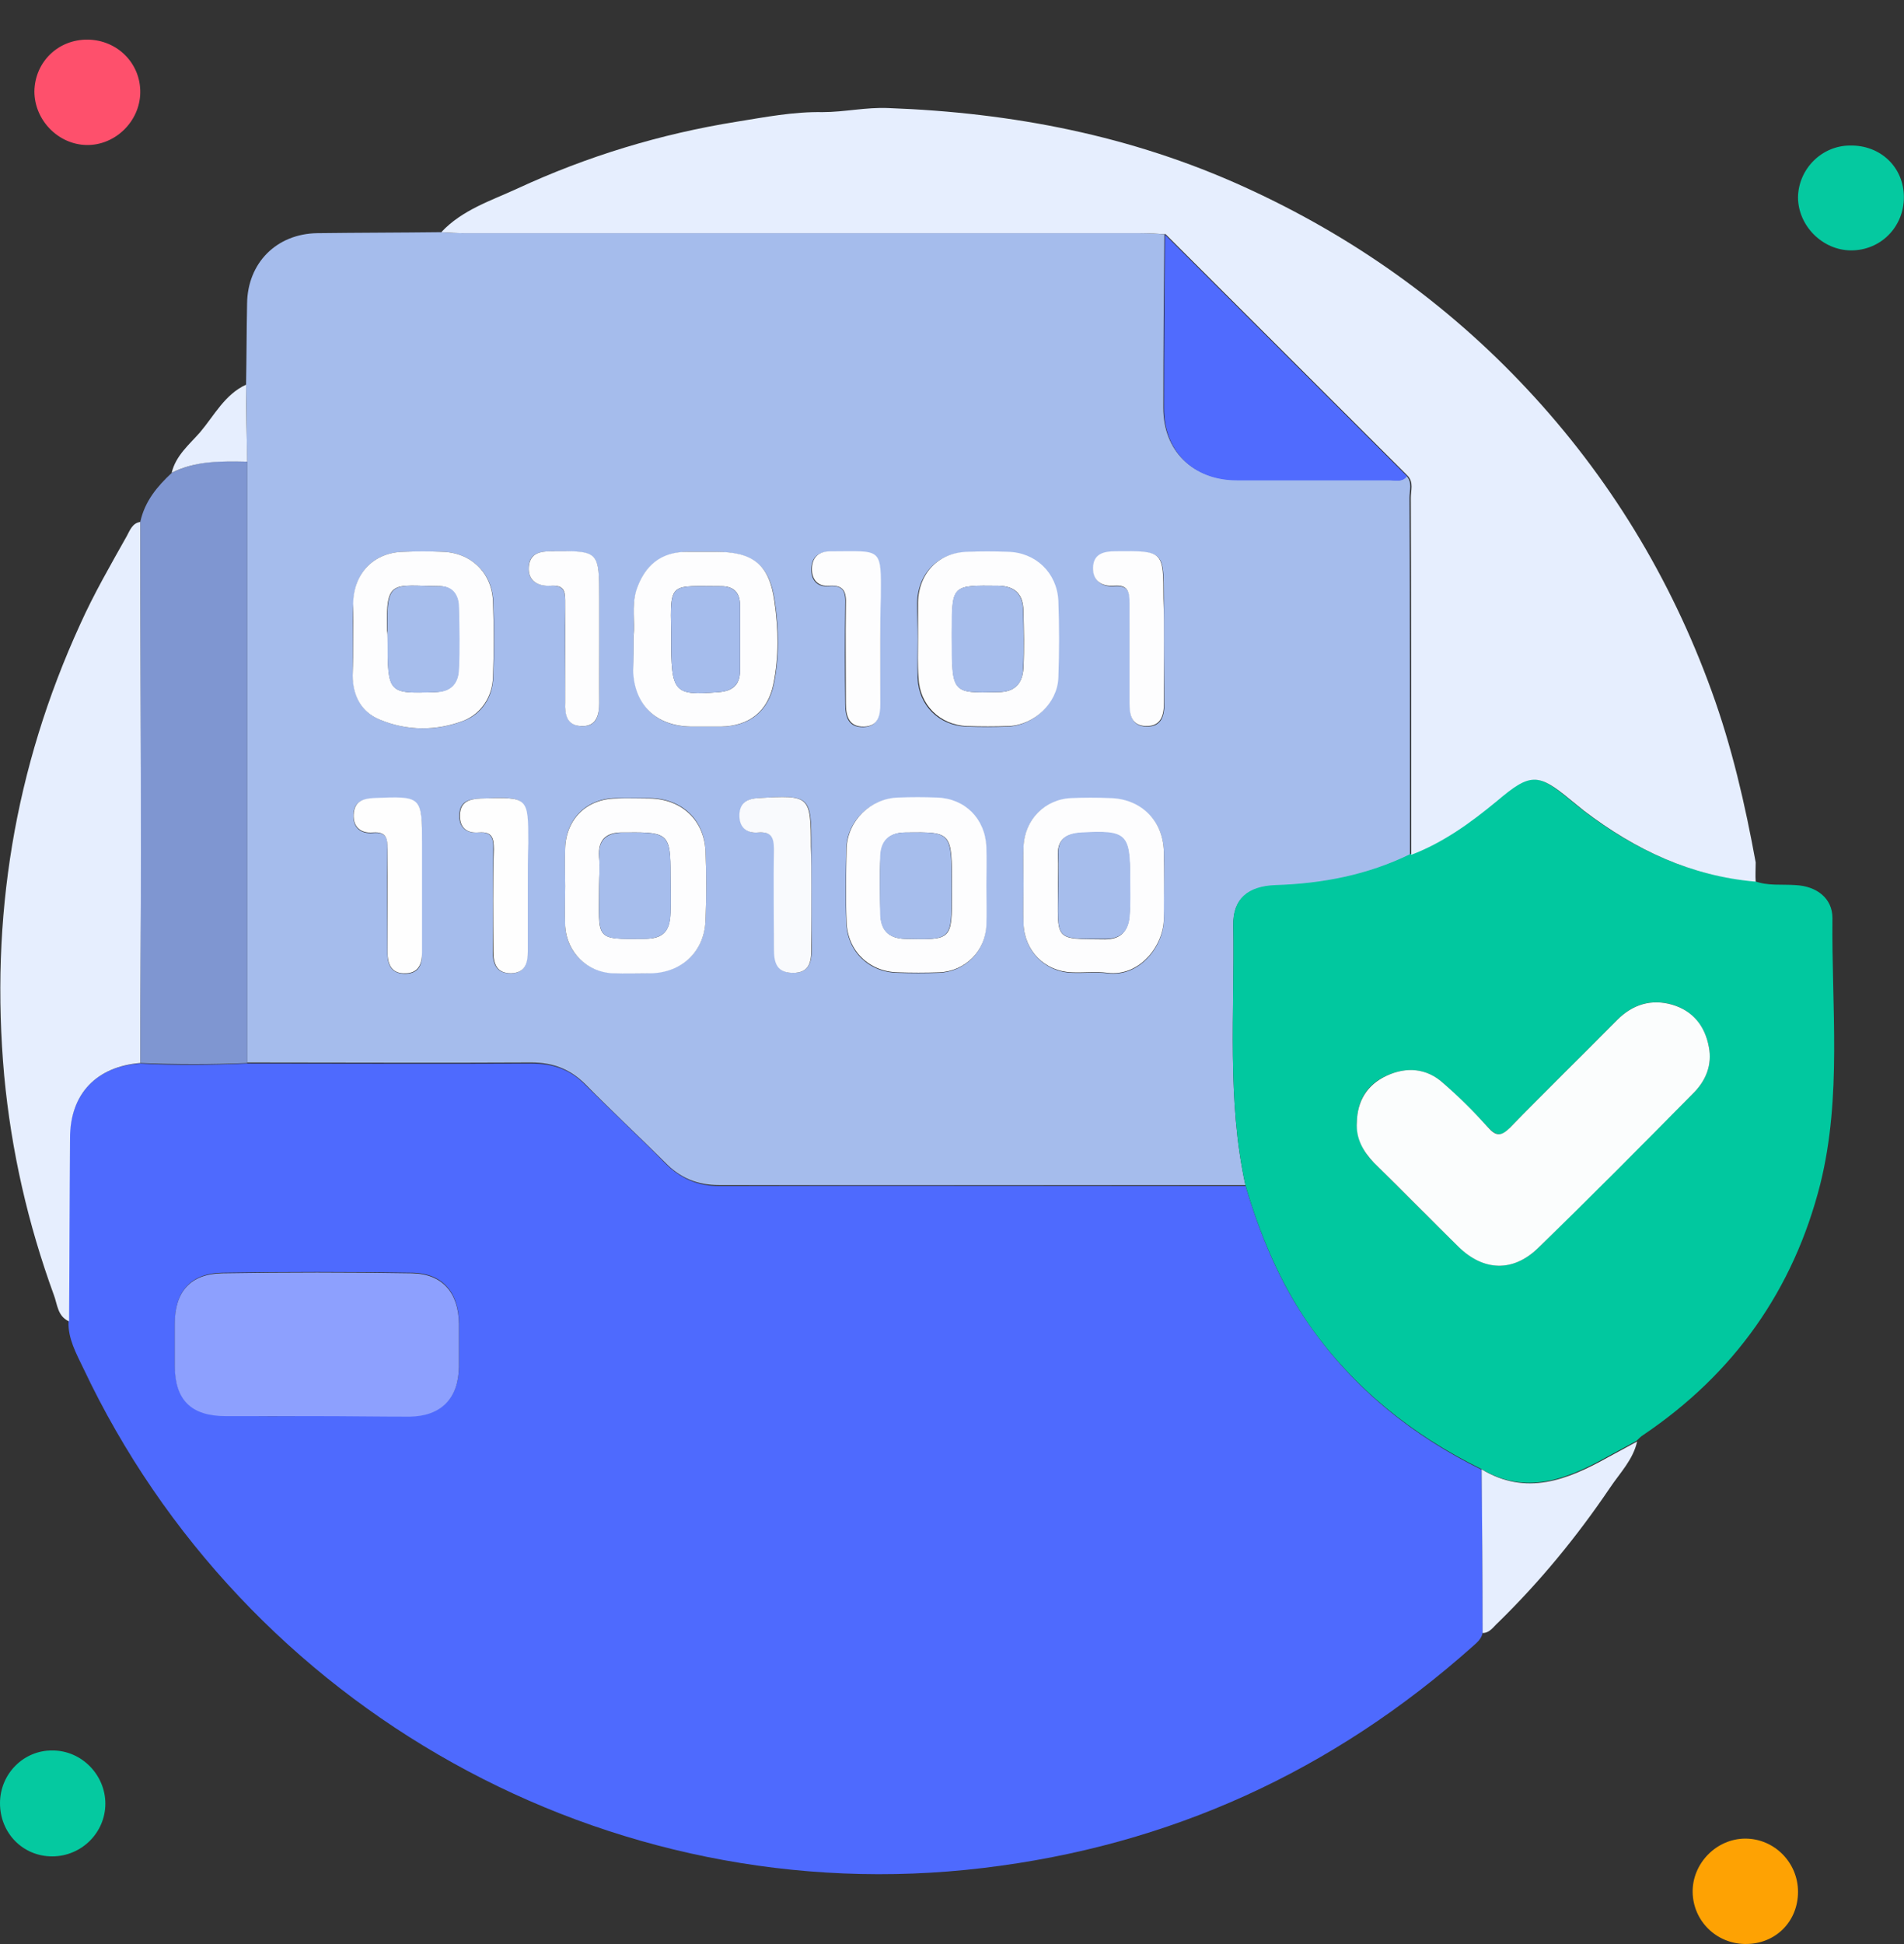
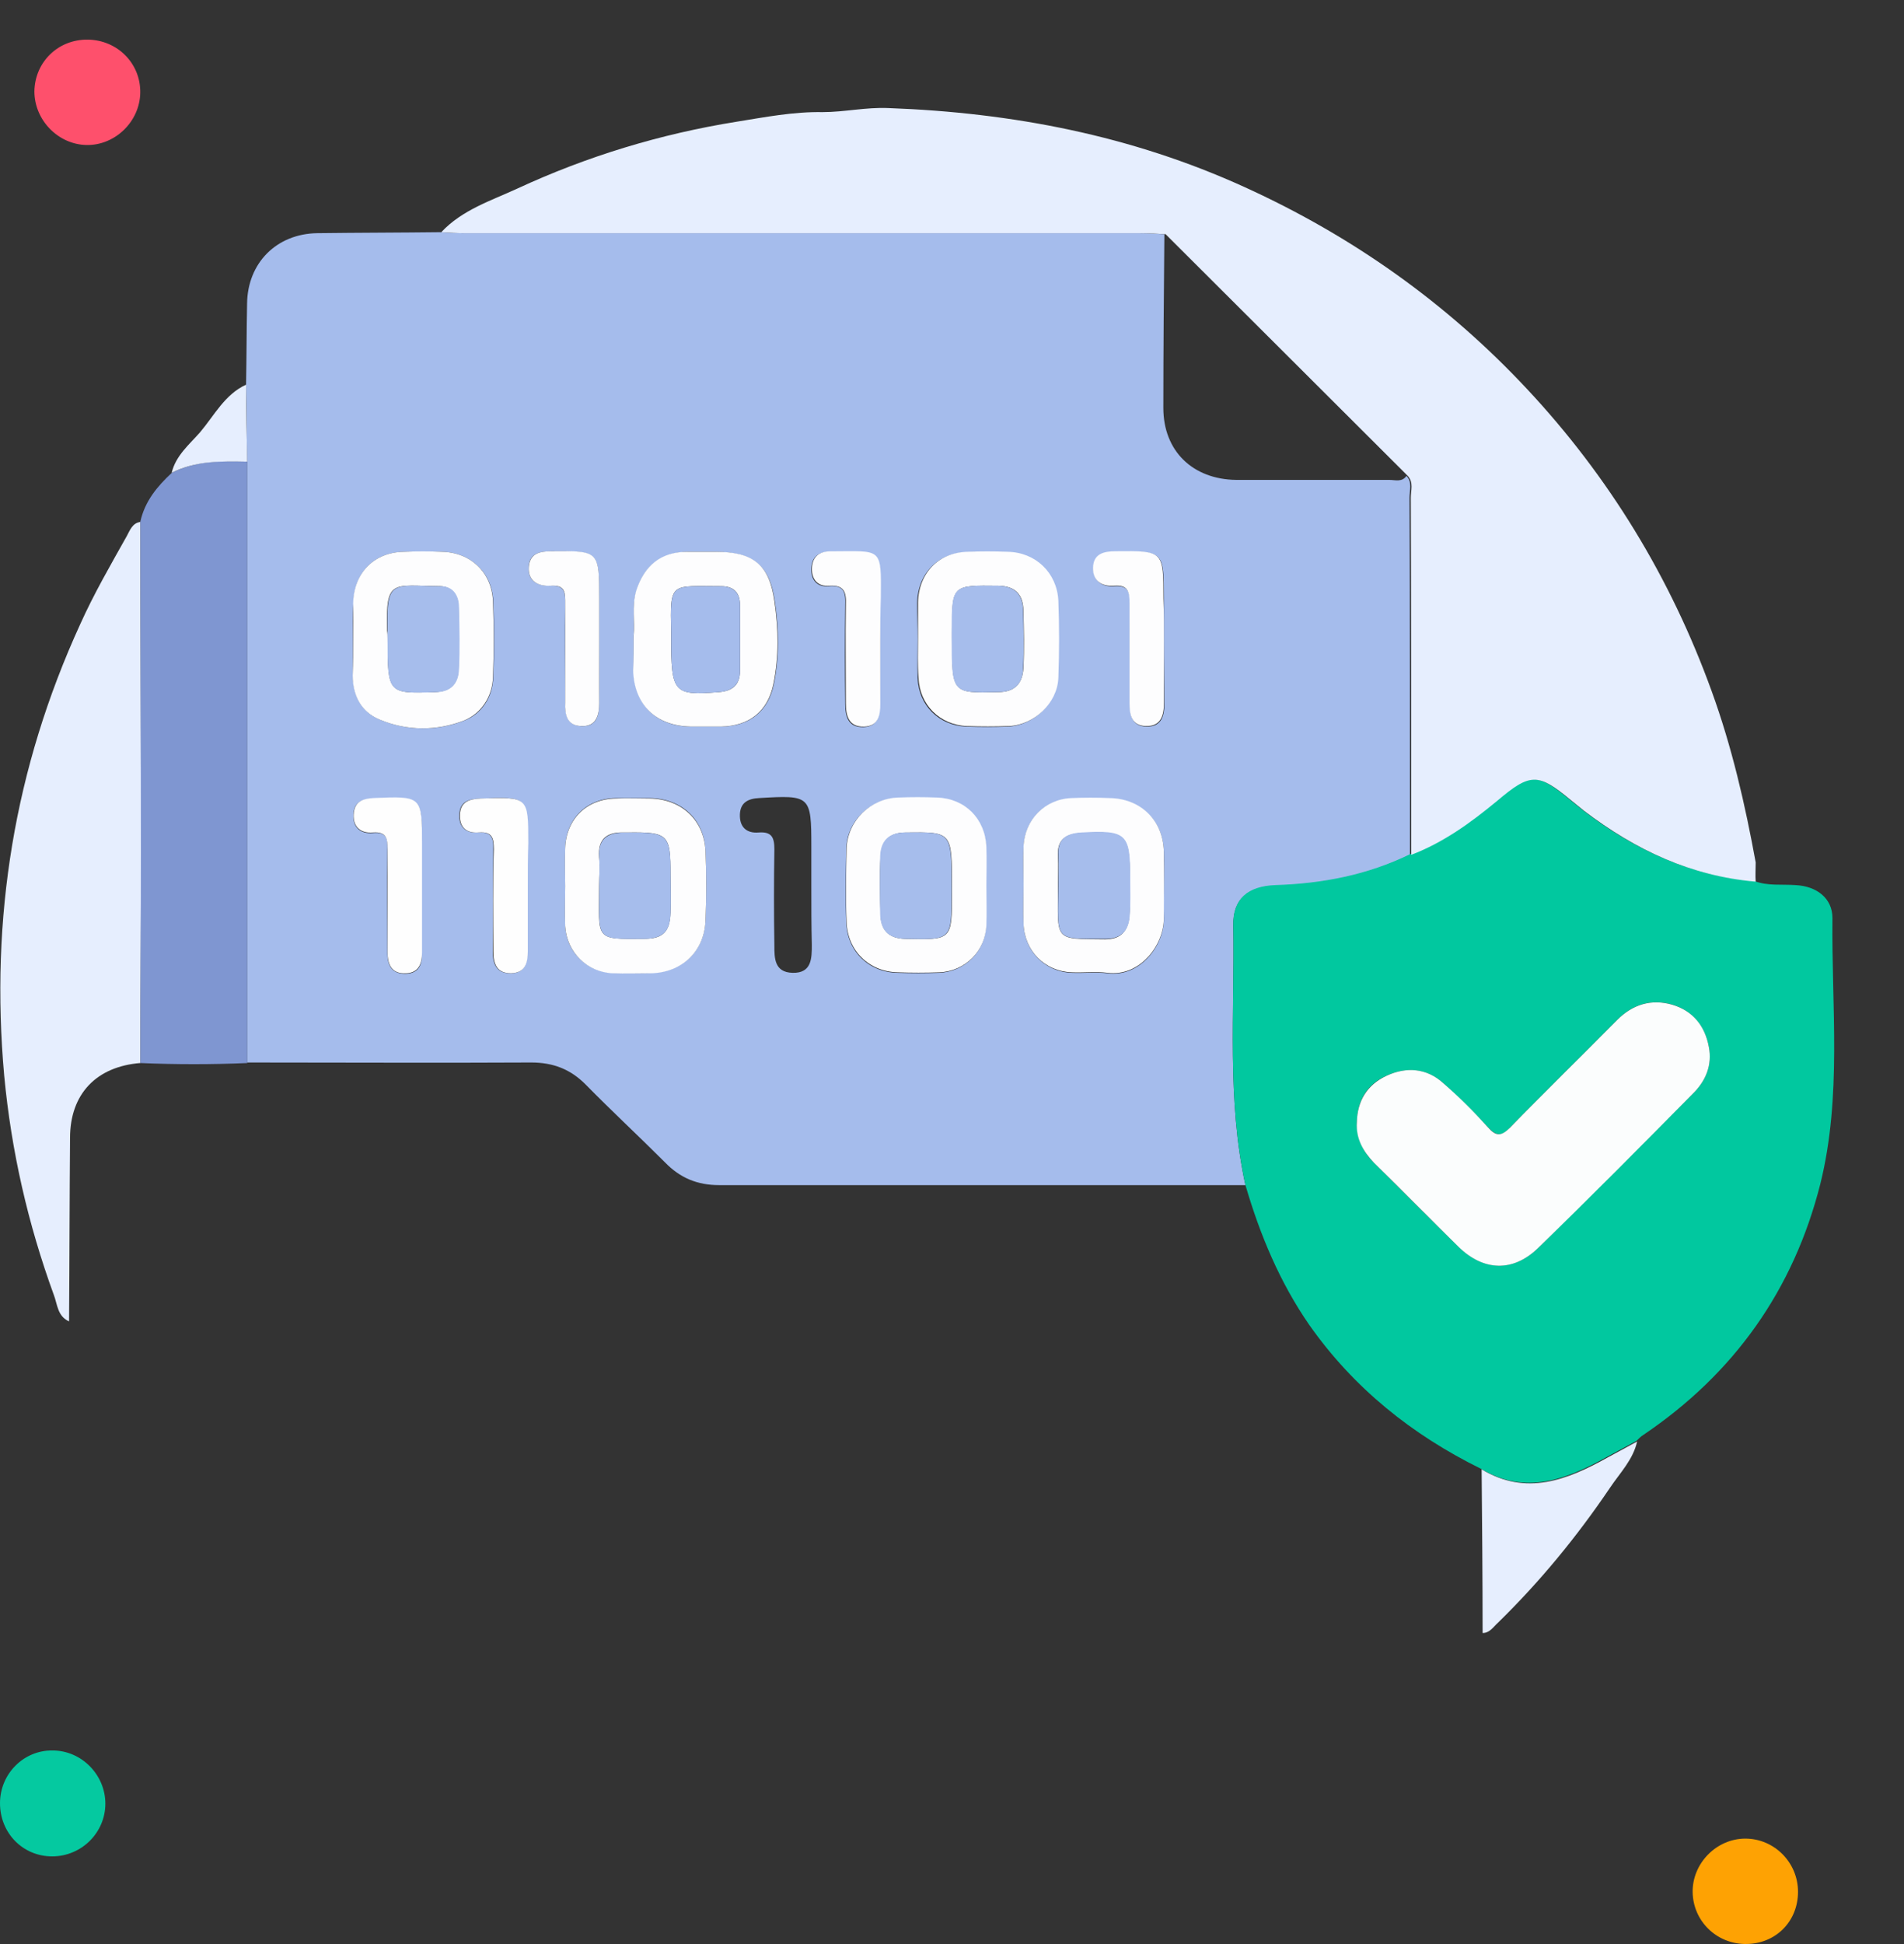
<svg xmlns="http://www.w3.org/2000/svg" width="48" height="49" viewBox="0 0 48 49" fill="none">
  <rect x="0" y="0" width="48" height="49" fill="#333333" stroke="none" />
  <g clip-path="url(#clip0_5585_31067)">
-     <path d="M37.379 41.145C37.354 41.298 37.252 41.387 37.136 41.489C33.599 44.644 29.488 46.521 24.789 47.082C15.326 48.219 6.158 43.086 2.097 34.479C1.919 34.109 1.714 33.738 1.727 33.317C1.74 31.772 1.74 30.227 1.753 28.695C1.765 27.584 2.417 26.881 3.528 26.805C4.434 26.856 5.328 26.843 6.235 26.805C8.623 26.805 11.011 26.817 13.398 26.805C13.947 26.805 14.382 26.958 14.765 27.354C15.429 28.018 16.118 28.656 16.769 29.32C17.152 29.703 17.587 29.895 18.136 29.895C22.554 29.882 26.985 29.895 31.403 29.895C31.773 31.146 32.271 32.347 33.025 33.419C34.148 35.015 35.617 36.19 37.354 37.046C37.366 38.399 37.379 39.778 37.379 41.145ZM7.946 35.692C8.738 35.692 9.542 35.692 10.334 35.692C11.125 35.679 11.559 35.233 11.572 34.441C11.572 34.07 11.572 33.713 11.572 33.343C11.559 32.576 11.164 32.091 10.385 32.078C8.789 32.053 7.205 32.053 5.609 32.078C4.805 32.091 4.409 32.551 4.409 33.355C4.409 33.7 4.409 34.058 4.409 34.403C4.409 35.271 4.817 35.679 5.698 35.679C6.452 35.705 7.205 35.692 7.946 35.692Z" fill="#4E6AFE" />
    <path d="M31.397 29.871C26.979 29.871 22.548 29.871 18.13 29.871C17.581 29.871 17.146 29.692 16.763 29.296C16.099 28.632 15.41 27.994 14.759 27.33C14.376 26.947 13.941 26.78 13.392 26.78C11.004 26.793 8.617 26.78 6.229 26.78C6.229 21.724 6.229 16.667 6.229 11.623C6.216 10.985 6.216 10.334 6.203 9.695C6.216 9.018 6.216 8.329 6.229 7.652C6.241 6.63 6.969 5.89 8.004 5.877C9.038 5.864 10.072 5.864 11.094 5.852C11.298 5.864 11.502 5.877 11.707 5.877C17.389 5.877 23.059 5.877 28.741 5.877C28.945 5.877 29.15 5.89 29.354 5.903C29.341 7.358 29.328 8.827 29.328 10.283C29.328 11.368 30.069 12.083 31.167 12.096C32.457 12.096 33.734 12.096 35.024 12.096C35.177 12.096 35.343 12.16 35.458 11.994C35.611 12.16 35.534 12.351 35.534 12.543C35.547 15.543 35.547 18.544 35.547 21.545C34.474 22.069 33.338 22.286 32.151 22.324C31.461 22.35 31.078 22.656 31.091 23.333C31.129 25.516 30.925 27.713 31.397 29.871ZM15.972 16.016C15.972 16.348 15.972 16.616 15.972 16.897C15.997 17.765 16.546 18.314 17.427 18.314C17.683 18.314 17.938 18.314 18.194 18.314C18.896 18.302 19.368 17.931 19.509 17.242C19.649 16.552 19.637 15.85 19.534 15.16C19.407 14.241 18.985 13.922 18.053 13.909C17.811 13.909 17.581 13.909 17.338 13.909C16.674 13.922 16.24 14.254 16.048 14.892C15.921 15.288 16.01 15.684 15.972 16.016ZM23.135 16.093C23.135 16.425 23.122 16.757 23.135 17.101C23.161 17.778 23.672 18.289 24.361 18.314C24.706 18.327 25.064 18.327 25.408 18.314C26.047 18.289 26.634 17.74 26.66 17.101C26.685 16.45 26.685 15.799 26.66 15.148C26.634 14.445 26.085 13.935 25.383 13.922C25.051 13.909 24.719 13.909 24.374 13.922C23.646 13.935 23.135 14.458 23.122 15.199C23.122 15.492 23.135 15.799 23.135 16.093ZM24.859 22.324C24.859 22.005 24.872 21.686 24.859 21.366C24.834 20.651 24.336 20.14 23.62 20.115C23.288 20.102 22.956 20.102 22.625 20.115C21.935 20.14 21.348 20.702 21.335 21.392C21.322 22.018 21.309 22.631 21.335 23.256C21.36 23.984 21.909 24.508 22.625 24.52C22.969 24.533 23.327 24.533 23.672 24.52C24.323 24.495 24.834 23.984 24.859 23.333C24.872 23.001 24.859 22.669 24.859 22.324ZM8.897 16.118C8.897 16.425 8.897 16.718 8.897 17.025C8.897 17.535 9.115 17.944 9.574 18.136C10.264 18.429 11.017 18.429 11.707 18.161C12.141 17.995 12.422 17.574 12.435 17.063C12.46 16.425 12.46 15.786 12.435 15.16C12.409 14.433 11.86 13.922 11.145 13.909C10.826 13.909 10.506 13.896 10.187 13.909C9.421 13.922 8.923 14.445 8.91 15.211C8.885 15.518 8.897 15.812 8.897 16.118ZM25.804 22.299C25.804 22.631 25.791 22.962 25.804 23.294C25.83 23.971 26.34 24.495 27.017 24.52C27.324 24.533 27.63 24.495 27.924 24.533C28.741 24.635 29.354 23.831 29.341 23.141C29.328 22.579 29.354 22.03 29.341 21.468C29.316 20.677 28.754 20.14 27.975 20.128C27.656 20.128 27.336 20.115 27.017 20.128C26.34 20.153 25.83 20.664 25.804 21.354C25.791 21.673 25.804 21.979 25.804 22.299ZM14.248 22.337C14.248 22.669 14.235 23.001 14.248 23.333C14.273 23.984 14.784 24.495 15.448 24.52C15.767 24.533 16.087 24.533 16.406 24.52C17.185 24.508 17.759 23.984 17.785 23.192C17.811 22.605 17.811 22.018 17.785 21.43C17.747 20.651 17.185 20.128 16.38 20.115C16.099 20.115 15.806 20.115 15.525 20.115C14.784 20.128 14.273 20.639 14.248 21.366C14.235 21.698 14.248 22.018 14.248 22.337ZM20.454 22.337C20.454 22.005 20.454 21.673 20.454 21.341C20.454 20.051 20.428 20.038 19.139 20.115C18.858 20.128 18.666 20.23 18.653 20.523C18.64 20.843 18.819 21.009 19.126 20.983C19.458 20.958 19.522 21.111 19.522 21.405C19.509 22.209 19.509 23.026 19.522 23.831C19.522 24.15 19.522 24.508 19.981 24.52C20.466 24.533 20.466 24.15 20.466 23.818C20.454 23.32 20.454 22.835 20.454 22.337ZM15.103 16.105C15.103 15.773 15.103 15.441 15.103 15.097C15.103 13.883 15.103 13.896 13.916 13.896C13.609 13.896 13.341 13.947 13.328 14.292C13.303 14.662 13.571 14.777 13.903 14.765C14.184 14.752 14.248 14.88 14.248 15.135C14.235 15.99 14.248 16.859 14.248 17.714C14.248 18.008 14.286 18.276 14.644 18.302C15.04 18.327 15.103 18.034 15.103 17.727C15.116 17.191 15.103 16.642 15.103 16.105ZM29.341 16.144C29.341 15.799 29.341 15.441 29.341 15.097C29.341 13.883 29.341 13.896 28.141 13.909C27.834 13.909 27.579 13.986 27.566 14.318C27.553 14.65 27.796 14.803 28.103 14.777C28.447 14.752 28.486 14.931 28.486 15.211C28.473 16.054 28.486 16.897 28.486 17.74C28.486 18.034 28.537 18.302 28.894 18.314C29.29 18.327 29.354 18.034 29.354 17.727C29.354 17.191 29.341 16.667 29.341 16.144ZM13.303 22.35C13.303 21.979 13.303 21.622 13.303 21.251C13.303 20.077 13.303 20.077 12.103 20.128C11.809 20.14 11.592 20.204 11.579 20.536C11.566 20.856 11.758 21.009 12.052 20.983C12.383 20.958 12.447 21.111 12.435 21.405C12.422 22.26 12.435 23.116 12.422 23.984C12.422 24.291 12.511 24.533 12.869 24.533C13.226 24.533 13.303 24.278 13.29 23.971C13.303 23.422 13.303 22.886 13.303 22.35ZM10.634 22.337C10.634 21.992 10.634 21.634 10.634 21.29C10.634 20.064 10.634 20.077 9.421 20.128C9.127 20.14 8.91 20.217 8.91 20.549C8.897 20.868 9.102 21.022 9.395 20.996C9.753 20.958 9.779 21.149 9.766 21.43C9.753 22.286 9.766 23.141 9.766 24.01C9.766 24.329 9.868 24.546 10.226 24.546C10.557 24.533 10.647 24.316 10.634 24.022C10.621 23.448 10.634 22.886 10.634 22.337ZM22.19 16.118C22.19 15.773 22.19 15.416 22.19 15.071C22.216 13.781 22.229 13.922 20.926 13.909C20.645 13.909 20.466 14.024 20.454 14.33C20.441 14.624 20.607 14.803 20.888 14.777C21.284 14.739 21.322 14.931 21.309 15.263C21.297 16.093 21.297 16.91 21.309 17.74C21.309 18.046 21.373 18.34 21.769 18.327C22.127 18.314 22.178 18.046 22.178 17.753C22.19 17.191 22.19 16.654 22.19 16.118Z" fill="#A5BCEC" />
    <path d="M31.397 29.869C30.924 27.711 31.128 25.502 31.09 23.318C31.077 22.654 31.46 22.335 32.15 22.309C33.338 22.271 34.474 22.054 35.547 21.53C36.364 21.224 37.053 20.726 37.705 20.177C38.56 19.475 38.739 19.462 39.569 20.151C39.684 20.241 39.786 20.33 39.901 20.419C41.178 21.403 42.595 22.067 44.23 22.207C44.562 22.335 44.919 22.284 45.264 22.309C45.8 22.335 46.196 22.641 46.196 23.139C46.171 25.374 46.439 27.634 45.89 29.843C45.213 32.512 43.719 34.619 41.433 36.164C41.37 36.202 41.306 36.266 41.255 36.317C40.999 36.458 40.757 36.586 40.501 36.726C39.492 37.288 38.458 37.697 37.334 37.02C35.598 36.164 34.129 34.989 33.006 33.393C32.265 32.321 31.767 31.133 31.397 29.869ZM34.206 28.285C34.193 28.694 34.359 29.026 34.64 29.307C35.342 30.009 36.057 30.724 36.773 31.427C37.398 32.04 38.139 32.065 38.765 31.465C40.08 30.175 41.382 28.86 42.685 27.558C43.004 27.238 43.17 26.843 43.081 26.383C42.978 25.859 42.672 25.476 42.161 25.323C41.638 25.17 41.165 25.31 40.769 25.706C39.876 26.613 38.969 27.494 38.075 28.413C37.858 28.643 37.73 28.643 37.513 28.413C37.156 28.03 36.785 27.66 36.389 27.302C35.968 26.932 35.47 26.881 34.959 27.111C34.461 27.328 34.219 27.736 34.206 28.285Z" fill="#01C89F" />
    <path d="M44.261 22.222C42.627 22.082 41.222 21.418 39.933 20.435C39.818 20.345 39.716 20.256 39.601 20.166C38.771 19.477 38.579 19.477 37.736 20.192C37.072 20.741 36.383 21.239 35.578 21.546C35.578 18.545 35.578 15.544 35.566 12.543C35.566 12.364 35.642 12.16 35.489 11.994C33.459 9.964 31.416 7.933 29.385 5.903C29.181 5.89 28.977 5.878 28.772 5.878C23.09 5.878 17.42 5.878 11.738 5.878C11.534 5.878 11.329 5.865 11.125 5.852C11.649 5.29 12.376 5.06 13.04 4.754C14.803 3.937 16.654 3.375 18.57 3.068C19.285 2.953 20 2.813 20.74 2.826C21.289 2.826 21.838 2.698 22.4 2.724C25.516 2.839 28.517 3.413 31.377 4.716C34.097 5.954 36.472 7.64 38.49 9.798C40.558 12.007 42.116 14.561 43.151 17.421C43.661 18.826 43.993 20.269 44.261 21.737C44.261 21.903 44.249 22.069 44.261 22.222Z" fill="#E6EEFE" />
    <path d="M3.541 26.793C2.43 26.882 1.766 27.571 1.766 28.682C1.753 30.227 1.753 31.773 1.741 33.305C1.447 33.177 1.447 32.871 1.358 32.641C0.706 30.853 0.285 29.014 0.106 27.112C-0.251 23.14 0.362 19.361 2.022 15.734C2.366 14.968 2.788 14.24 3.196 13.512C3.273 13.372 3.337 13.18 3.541 13.155C3.541 15.938 3.554 18.722 3.554 21.506C3.554 23.255 3.541 25.03 3.541 26.793Z" fill="#E6EEFE" />
    <path d="M3.539 26.794C3.539 25.032 3.552 23.27 3.552 21.495C3.552 18.711 3.539 15.927 3.539 13.143C3.654 12.633 3.96 12.262 4.331 11.918C4.931 11.611 5.582 11.611 6.233 11.637C6.233 16.693 6.233 21.75 6.233 26.794C5.34 26.832 4.433 26.832 3.539 26.794Z" fill="#7F96D1" />
    <path d="M37.352 37.035C38.475 37.712 39.51 37.303 40.518 36.742C40.774 36.601 41.016 36.474 41.272 36.333C41.17 36.793 40.838 37.125 40.582 37.508C39.752 38.734 38.82 39.87 37.76 40.904C37.645 41.007 37.556 41.16 37.377 41.16C37.377 39.781 37.364 38.402 37.352 37.035Z" fill="#E6EEFE" />
    <path d="M2.221 0.999C2.961 1.012 3.549 1.599 3.536 2.34C3.523 3.067 2.898 3.668 2.182 3.655C1.467 3.642 0.867 3.029 0.867 2.301C0.88 1.561 1.467 0.986 2.221 0.999Z" fill="#FE506C" />
    <path d="M0 45.449C0 44.708 0.6 44.108 1.328 44.121C2.056 44.121 2.656 44.734 2.656 45.462C2.656 46.189 2.056 46.79 1.315 46.79C0.575 46.79 0 46.202 0 45.449Z" fill="#05C9A0" />
    <path d="M45.328 47.683C45.328 48.437 44.754 49.011 43.987 48.998C43.26 48.986 42.685 48.411 42.672 47.696C42.659 46.968 43.272 46.342 44 46.342C44.728 46.342 45.328 46.942 45.328 47.683Z" fill="#FEA203" />
-     <path d="M47.997 4.97C47.997 5.724 47.41 6.311 46.669 6.311C45.941 6.311 45.328 5.685 45.328 4.97C45.341 4.255 45.928 3.668 46.643 3.668C47.41 3.655 47.997 4.217 47.997 4.97Z" fill="#05C9A0" />
    <path d="M6.231 11.636C5.58 11.623 4.928 11.611 4.328 11.917C4.43 11.483 4.775 11.202 5.043 10.896C5.401 10.474 5.669 9.938 6.205 9.695C6.205 10.347 6.218 10.985 6.231 11.636Z" fill="#E6EEFE" />
-     <path d="M7.943 35.694C7.19 35.694 6.449 35.694 5.696 35.694C4.815 35.694 4.406 35.285 4.406 34.417C4.406 34.072 4.406 33.715 4.406 33.37C4.406 32.553 4.802 32.106 5.607 32.093C7.203 32.067 8.786 32.067 10.382 32.093C11.149 32.106 11.557 32.578 11.57 33.357C11.57 33.727 11.57 34.085 11.57 34.455C11.557 35.247 11.123 35.694 10.331 35.707C9.54 35.707 8.748 35.694 7.943 35.694Z" fill="#8DA0FE" />
-     <path d="M29.369 5.914C31.4 7.944 33.443 9.975 35.473 12.005C35.358 12.158 35.179 12.107 35.039 12.107C33.749 12.107 32.472 12.107 31.183 12.107C30.084 12.107 29.344 11.379 29.344 10.294C29.344 8.825 29.357 7.37 29.369 5.914Z" fill="#506BFE" />
    <path d="M15.974 16.015C16.012 15.683 15.923 15.287 16.038 14.891C16.242 14.252 16.663 13.908 17.327 13.908C17.57 13.908 17.8 13.908 18.042 13.908C18.987 13.908 19.396 14.227 19.524 15.159C19.626 15.849 19.639 16.551 19.498 17.241C19.358 17.93 18.885 18.3 18.183 18.313C17.927 18.313 17.672 18.313 17.417 18.313C16.536 18.3 15.986 17.764 15.961 16.896C15.974 16.615 15.974 16.347 15.974 16.015ZM16.919 16.066C16.919 17.47 16.983 17.534 18.119 17.445C18.464 17.419 18.655 17.266 18.655 16.909C18.655 16.359 18.655 15.798 18.655 15.248C18.655 14.942 18.502 14.776 18.183 14.776C16.893 14.776 16.893 14.648 16.919 15.925C16.919 15.976 16.919 16.027 16.919 16.066Z" fill="#FDFDFE" />
    <path d="M23.144 16.092C23.144 15.785 23.144 15.491 23.144 15.185C23.157 14.444 23.667 13.921 24.395 13.908C24.727 13.895 25.059 13.895 25.404 13.908C26.106 13.921 26.643 14.432 26.681 15.134C26.706 15.785 26.706 16.436 26.681 17.088C26.655 17.726 26.068 18.275 25.43 18.301C25.085 18.313 24.727 18.313 24.382 18.301C23.693 18.275 23.182 17.764 23.157 17.088C23.131 16.768 23.144 16.424 23.144 16.092ZM23.999 16.066C23.999 17.483 23.999 17.471 25.161 17.445C25.583 17.445 25.774 17.228 25.8 16.845C25.825 16.36 25.813 15.862 25.8 15.377C25.787 14.993 25.608 14.776 25.174 14.764C23.999 14.751 23.999 14.738 23.999 15.926C23.999 15.977 23.999 16.015 23.999 16.066Z" fill="#FDFDFE" />
    <path d="M24.867 22.324C24.867 22.656 24.88 22.988 24.867 23.32C24.842 23.971 24.331 24.482 23.68 24.507C23.335 24.52 22.977 24.52 22.633 24.507C21.918 24.494 21.368 23.971 21.343 23.243C21.317 22.617 21.33 22.005 21.343 21.379C21.368 20.689 21.943 20.127 22.633 20.102C22.965 20.089 23.297 20.089 23.629 20.102C24.331 20.127 24.842 20.638 24.867 21.353C24.88 21.698 24.867 22.017 24.867 22.324ZM23.999 22.362C23.999 20.957 23.999 20.97 22.837 20.983C22.416 20.983 22.224 21.2 22.198 21.583C22.173 22.068 22.186 22.566 22.198 23.052C22.211 23.435 22.39 23.652 22.824 23.665C23.999 23.69 23.999 23.703 23.999 22.503C23.999 22.451 23.999 22.413 23.999 22.362Z" fill="#FDFDFE" />
    <path d="M8.903 16.117C8.903 15.811 8.903 15.517 8.903 15.21C8.916 14.444 9.427 13.921 10.18 13.908C10.5 13.895 10.819 13.895 11.138 13.908C11.866 13.921 12.402 14.432 12.428 15.159C12.453 15.798 12.453 16.436 12.428 17.062C12.415 17.56 12.134 17.981 11.7 18.16C11.01 18.428 10.257 18.428 9.567 18.135C9.108 17.943 8.891 17.535 8.891 17.024C8.903 16.717 8.903 16.424 8.903 16.117ZM9.772 16.092C9.772 17.483 9.784 17.483 10.959 17.445C11.368 17.432 11.547 17.228 11.559 16.87C11.585 16.347 11.572 15.823 11.559 15.3C11.559 15.006 11.393 14.789 11.113 14.776C9.887 14.764 9.721 14.572 9.759 15.9C9.772 15.964 9.772 16.028 9.772 16.092Z" fill="#FDFDFE" />
    <path d="M25.803 22.298C25.803 21.979 25.79 21.66 25.803 21.34C25.828 20.664 26.339 20.14 27.016 20.115C27.335 20.102 27.654 20.102 27.973 20.115C28.752 20.127 29.314 20.664 29.34 21.455C29.352 22.017 29.34 22.566 29.34 23.128C29.352 23.818 28.739 24.622 27.922 24.52C27.629 24.482 27.322 24.52 27.016 24.507C26.339 24.482 25.828 23.971 25.803 23.281C25.79 22.975 25.803 22.63 25.803 22.298ZM26.671 22.336C26.671 23.728 26.543 23.664 27.858 23.677C28.267 23.677 28.433 23.46 28.471 23.103C28.497 22.783 28.484 22.464 28.484 22.145C28.484 21.021 28.395 20.932 27.245 20.996C26.862 21.021 26.645 21.162 26.671 21.583C26.684 21.826 26.671 22.081 26.671 22.336Z" fill="#FDFDFE" />
    <path d="M14.248 22.335C14.248 22.016 14.235 21.697 14.248 21.378C14.273 20.65 14.784 20.139 15.525 20.126C15.806 20.113 16.099 20.126 16.38 20.126C17.172 20.139 17.747 20.663 17.785 21.442C17.811 22.029 17.811 22.616 17.785 23.204C17.759 23.983 17.185 24.519 16.406 24.532C16.087 24.532 15.767 24.544 15.448 24.532C14.797 24.506 14.286 23.995 14.248 23.344C14.235 22.999 14.248 22.667 14.248 22.335ZM15.103 22.323C15.103 23.689 14.963 23.676 16.24 23.663C16.712 23.663 16.891 23.485 16.904 22.999C16.917 22.68 16.904 22.361 16.904 22.042C16.904 21.033 16.853 20.969 15.819 20.982C15.793 20.982 15.755 20.982 15.729 20.982C15.308 20.969 15.065 21.135 15.103 21.608C15.129 21.85 15.103 22.08 15.103 22.323Z" fill="#FDFDFE" />
-     <path d="M20.454 22.337C20.454 22.835 20.454 23.32 20.454 23.818C20.454 24.163 20.467 24.533 19.969 24.521C19.51 24.508 19.51 24.163 19.51 23.831C19.51 23.027 19.497 22.209 19.51 21.405C19.51 21.111 19.446 20.958 19.114 20.983C18.807 21.009 18.628 20.843 18.641 20.524C18.654 20.23 18.846 20.128 19.127 20.115C20.416 20.039 20.442 20.051 20.442 21.341C20.454 21.673 20.454 22.005 20.454 22.337Z" fill="#F9FAFD" />
    <path d="M15.105 16.104C15.105 16.64 15.105 17.189 15.105 17.725C15.105 18.032 15.028 18.325 14.645 18.3C14.287 18.287 14.236 18.006 14.249 17.712C14.249 16.857 14.249 15.989 14.249 15.133C14.249 14.878 14.198 14.75 13.904 14.763C13.585 14.788 13.304 14.661 13.33 14.29C13.355 13.945 13.611 13.894 13.917 13.894C15.105 13.882 15.105 13.882 15.105 15.095C15.105 15.427 15.105 15.771 15.105 16.104Z" fill="#FDFDFE" />
    <path d="M29.343 16.142C29.343 16.665 29.343 17.189 29.343 17.712C29.343 18.019 29.279 18.313 28.883 18.3C28.526 18.287 28.475 18.019 28.475 17.725C28.475 16.882 28.475 16.04 28.475 15.197C28.475 14.916 28.436 14.737 28.091 14.763C27.785 14.788 27.542 14.648 27.555 14.303C27.568 13.958 27.823 13.894 28.13 13.894C29.33 13.882 29.33 13.882 29.33 15.082C29.343 15.44 29.343 15.797 29.343 16.142Z" fill="#FDFDFE" />
    <path d="M13.306 22.348C13.306 22.884 13.306 23.433 13.306 23.97C13.306 24.276 13.242 24.519 12.884 24.531C12.527 24.531 12.437 24.302 12.437 23.982C12.437 23.127 12.424 22.271 12.45 21.403C12.45 21.109 12.399 20.956 12.067 20.982C11.76 21.007 11.582 20.854 11.594 20.535C11.607 20.203 11.837 20.139 12.118 20.126C13.318 20.088 13.318 20.075 13.318 21.25C13.306 21.607 13.306 21.977 13.306 22.348Z" fill="#FEFEFE" />
    <path d="M10.639 22.336C10.639 22.898 10.639 23.447 10.639 24.009C10.639 24.303 10.549 24.52 10.23 24.533C9.872 24.546 9.77 24.316 9.77 23.996C9.77 23.141 9.77 22.285 9.77 21.417C9.77 21.136 9.745 20.957 9.4 20.983C9.106 21.008 8.902 20.855 8.915 20.536C8.927 20.204 9.144 20.127 9.425 20.114C10.639 20.064 10.639 20.064 10.639 21.277C10.639 21.634 10.639 21.979 10.639 22.336Z" fill="#FEFEFE" />
    <path d="M22.193 16.117C22.193 16.654 22.193 17.203 22.193 17.739C22.193 18.033 22.142 18.301 21.785 18.314C21.389 18.326 21.325 18.033 21.325 17.726C21.325 16.896 21.312 16.079 21.325 15.249C21.338 14.93 21.287 14.738 20.904 14.764C20.623 14.789 20.457 14.611 20.469 14.317C20.482 14.023 20.661 13.896 20.942 13.896C22.232 13.896 22.219 13.768 22.206 15.058C22.193 15.415 22.193 15.76 22.193 16.117Z" fill="#FDFDFE" />
    <path d="M34.206 28.287C34.218 27.751 34.461 27.342 34.959 27.113C35.457 26.883 35.968 26.921 36.389 27.304C36.785 27.649 37.155 28.019 37.513 28.415C37.717 28.645 37.845 28.645 38.075 28.415C38.956 27.508 39.875 26.614 40.769 25.708C41.165 25.312 41.637 25.172 42.161 25.325C42.672 25.478 42.978 25.848 43.08 26.385C43.17 26.844 43.004 27.24 42.684 27.559C41.382 28.875 40.092 30.177 38.764 31.467C38.139 32.067 37.398 32.041 36.772 31.429C36.057 30.726 35.355 30.011 34.64 29.309C34.359 29.015 34.18 28.696 34.206 28.287Z" fill="#FBFDFD" />
    <path d="M16.92 16.067C16.92 16.016 16.92 15.977 16.92 15.926C16.894 14.649 16.894 14.777 18.184 14.777C18.491 14.777 18.657 14.943 18.657 15.249C18.657 15.799 18.657 16.36 18.657 16.91C18.657 17.254 18.465 17.42 18.12 17.446C16.971 17.535 16.92 17.471 16.92 16.067Z" fill="#A5BCEC" />
    <path d="M23.992 16.066C23.992 16.015 23.992 15.977 23.992 15.926C23.992 14.738 23.992 14.751 25.167 14.764C25.601 14.777 25.78 14.994 25.793 15.377C25.805 15.862 25.818 16.36 25.793 16.845C25.78 17.228 25.588 17.445 25.154 17.445C23.992 17.471 23.992 17.484 23.992 16.066Z" fill="#A6BDEC" />
    <path d="M23.99 22.361C23.99 22.413 23.99 22.451 23.99 22.502C23.99 23.702 23.99 23.689 22.815 23.664C22.381 23.651 22.202 23.434 22.189 23.051C22.177 22.566 22.177 22.068 22.189 21.583C22.202 21.2 22.394 20.982 22.828 20.982C23.99 20.97 23.99 20.957 23.99 22.361Z" fill="#A6BDEC" />
    <path d="M9.77 16.093C9.77 16.029 9.77 15.965 9.77 15.902C9.732 14.573 9.898 14.765 11.124 14.778C11.418 14.778 11.571 15.008 11.571 15.301C11.584 15.825 11.597 16.349 11.571 16.872C11.558 17.23 11.367 17.447 10.971 17.447C9.77 17.485 9.77 17.485 9.77 16.093Z" fill="#A6BDEC" />
    <path d="M26.68 22.336C26.68 22.081 26.692 21.826 26.68 21.57C26.654 21.149 26.871 21.008 27.254 20.983C28.404 20.919 28.493 21.008 28.493 22.132C28.493 22.451 28.506 22.77 28.48 23.09C28.455 23.447 28.276 23.664 27.867 23.664C26.552 23.664 26.667 23.728 26.68 22.336Z" fill="#A6BDEC" />
    <path d="M15.106 22.325C15.106 22.082 15.119 21.852 15.106 21.61C15.068 21.15 15.31 20.984 15.732 20.984C15.757 20.984 15.796 20.984 15.821 20.984C16.843 20.971 16.907 21.035 16.907 22.044C16.907 22.363 16.919 22.683 16.907 23.002C16.894 23.487 16.715 23.653 16.243 23.666C14.966 23.678 15.106 23.691 15.106 22.325Z" fill="#A6BDEC" />
  </g>
  <defs>
    <clipPath id="clip0_5585_31067">
      <rect width="48" height="48" fill="white" transform="translate(0 0.999)" />
    </clipPath>
  </defs>
</svg>